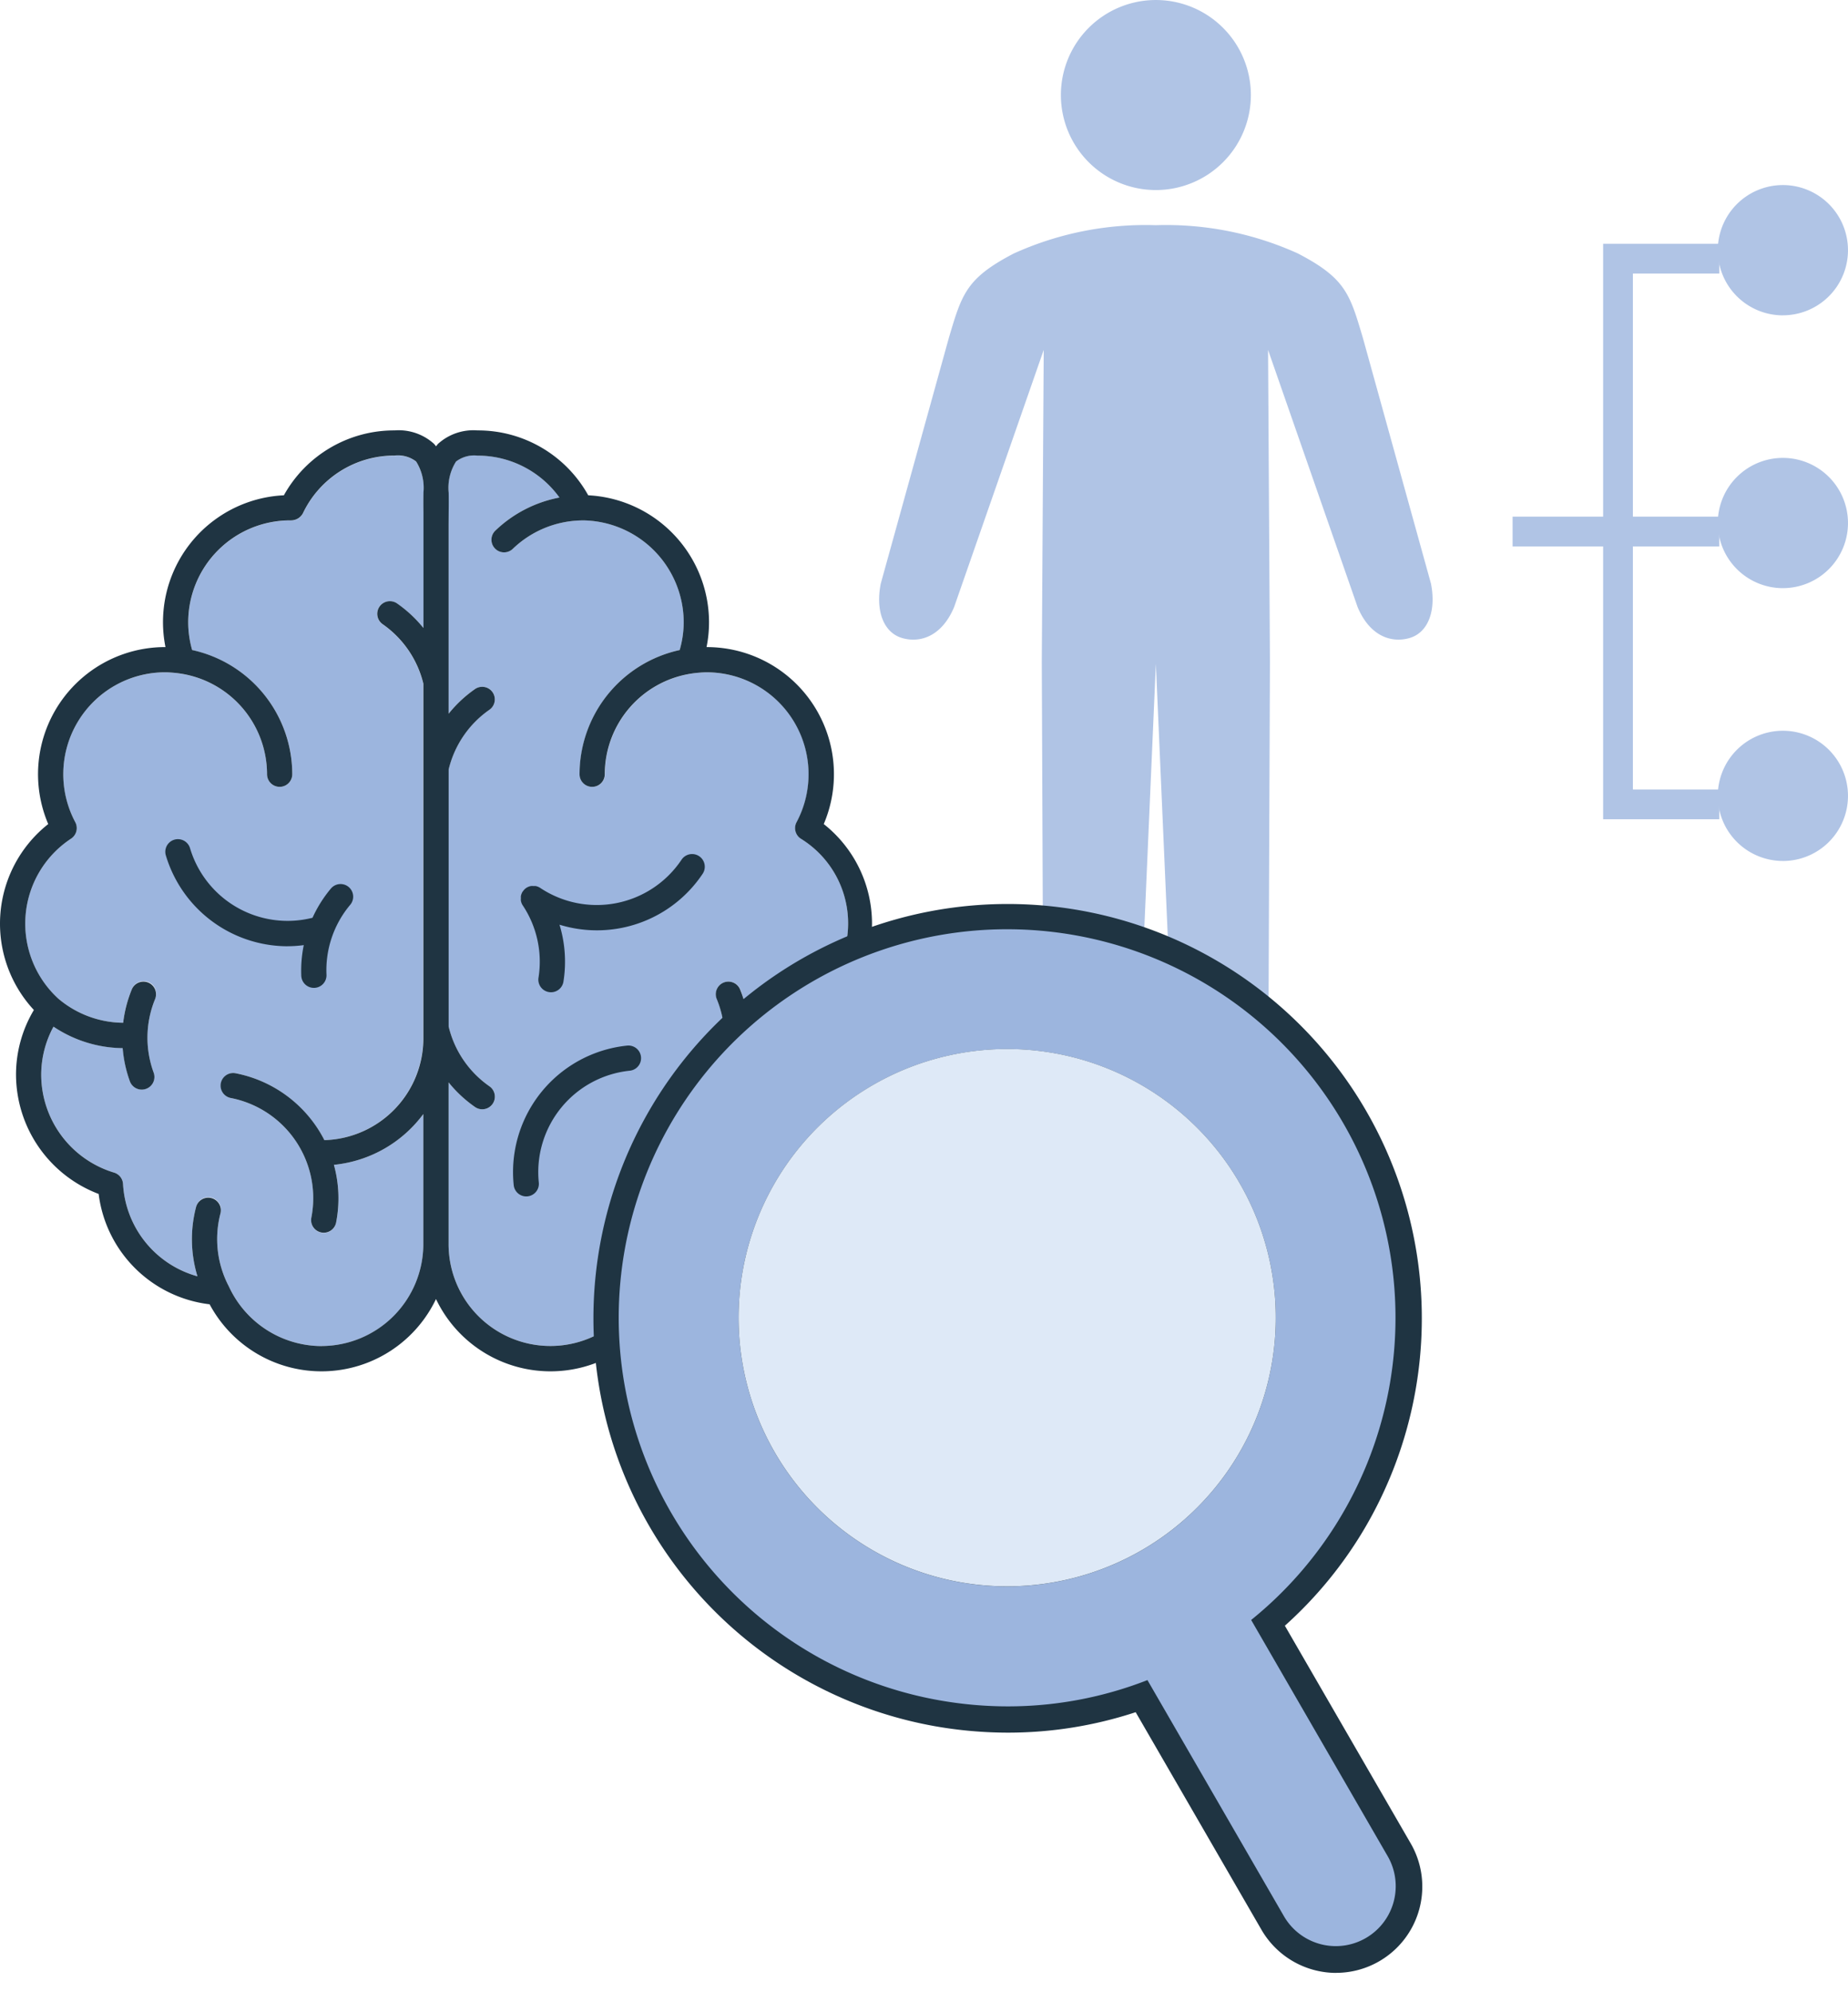
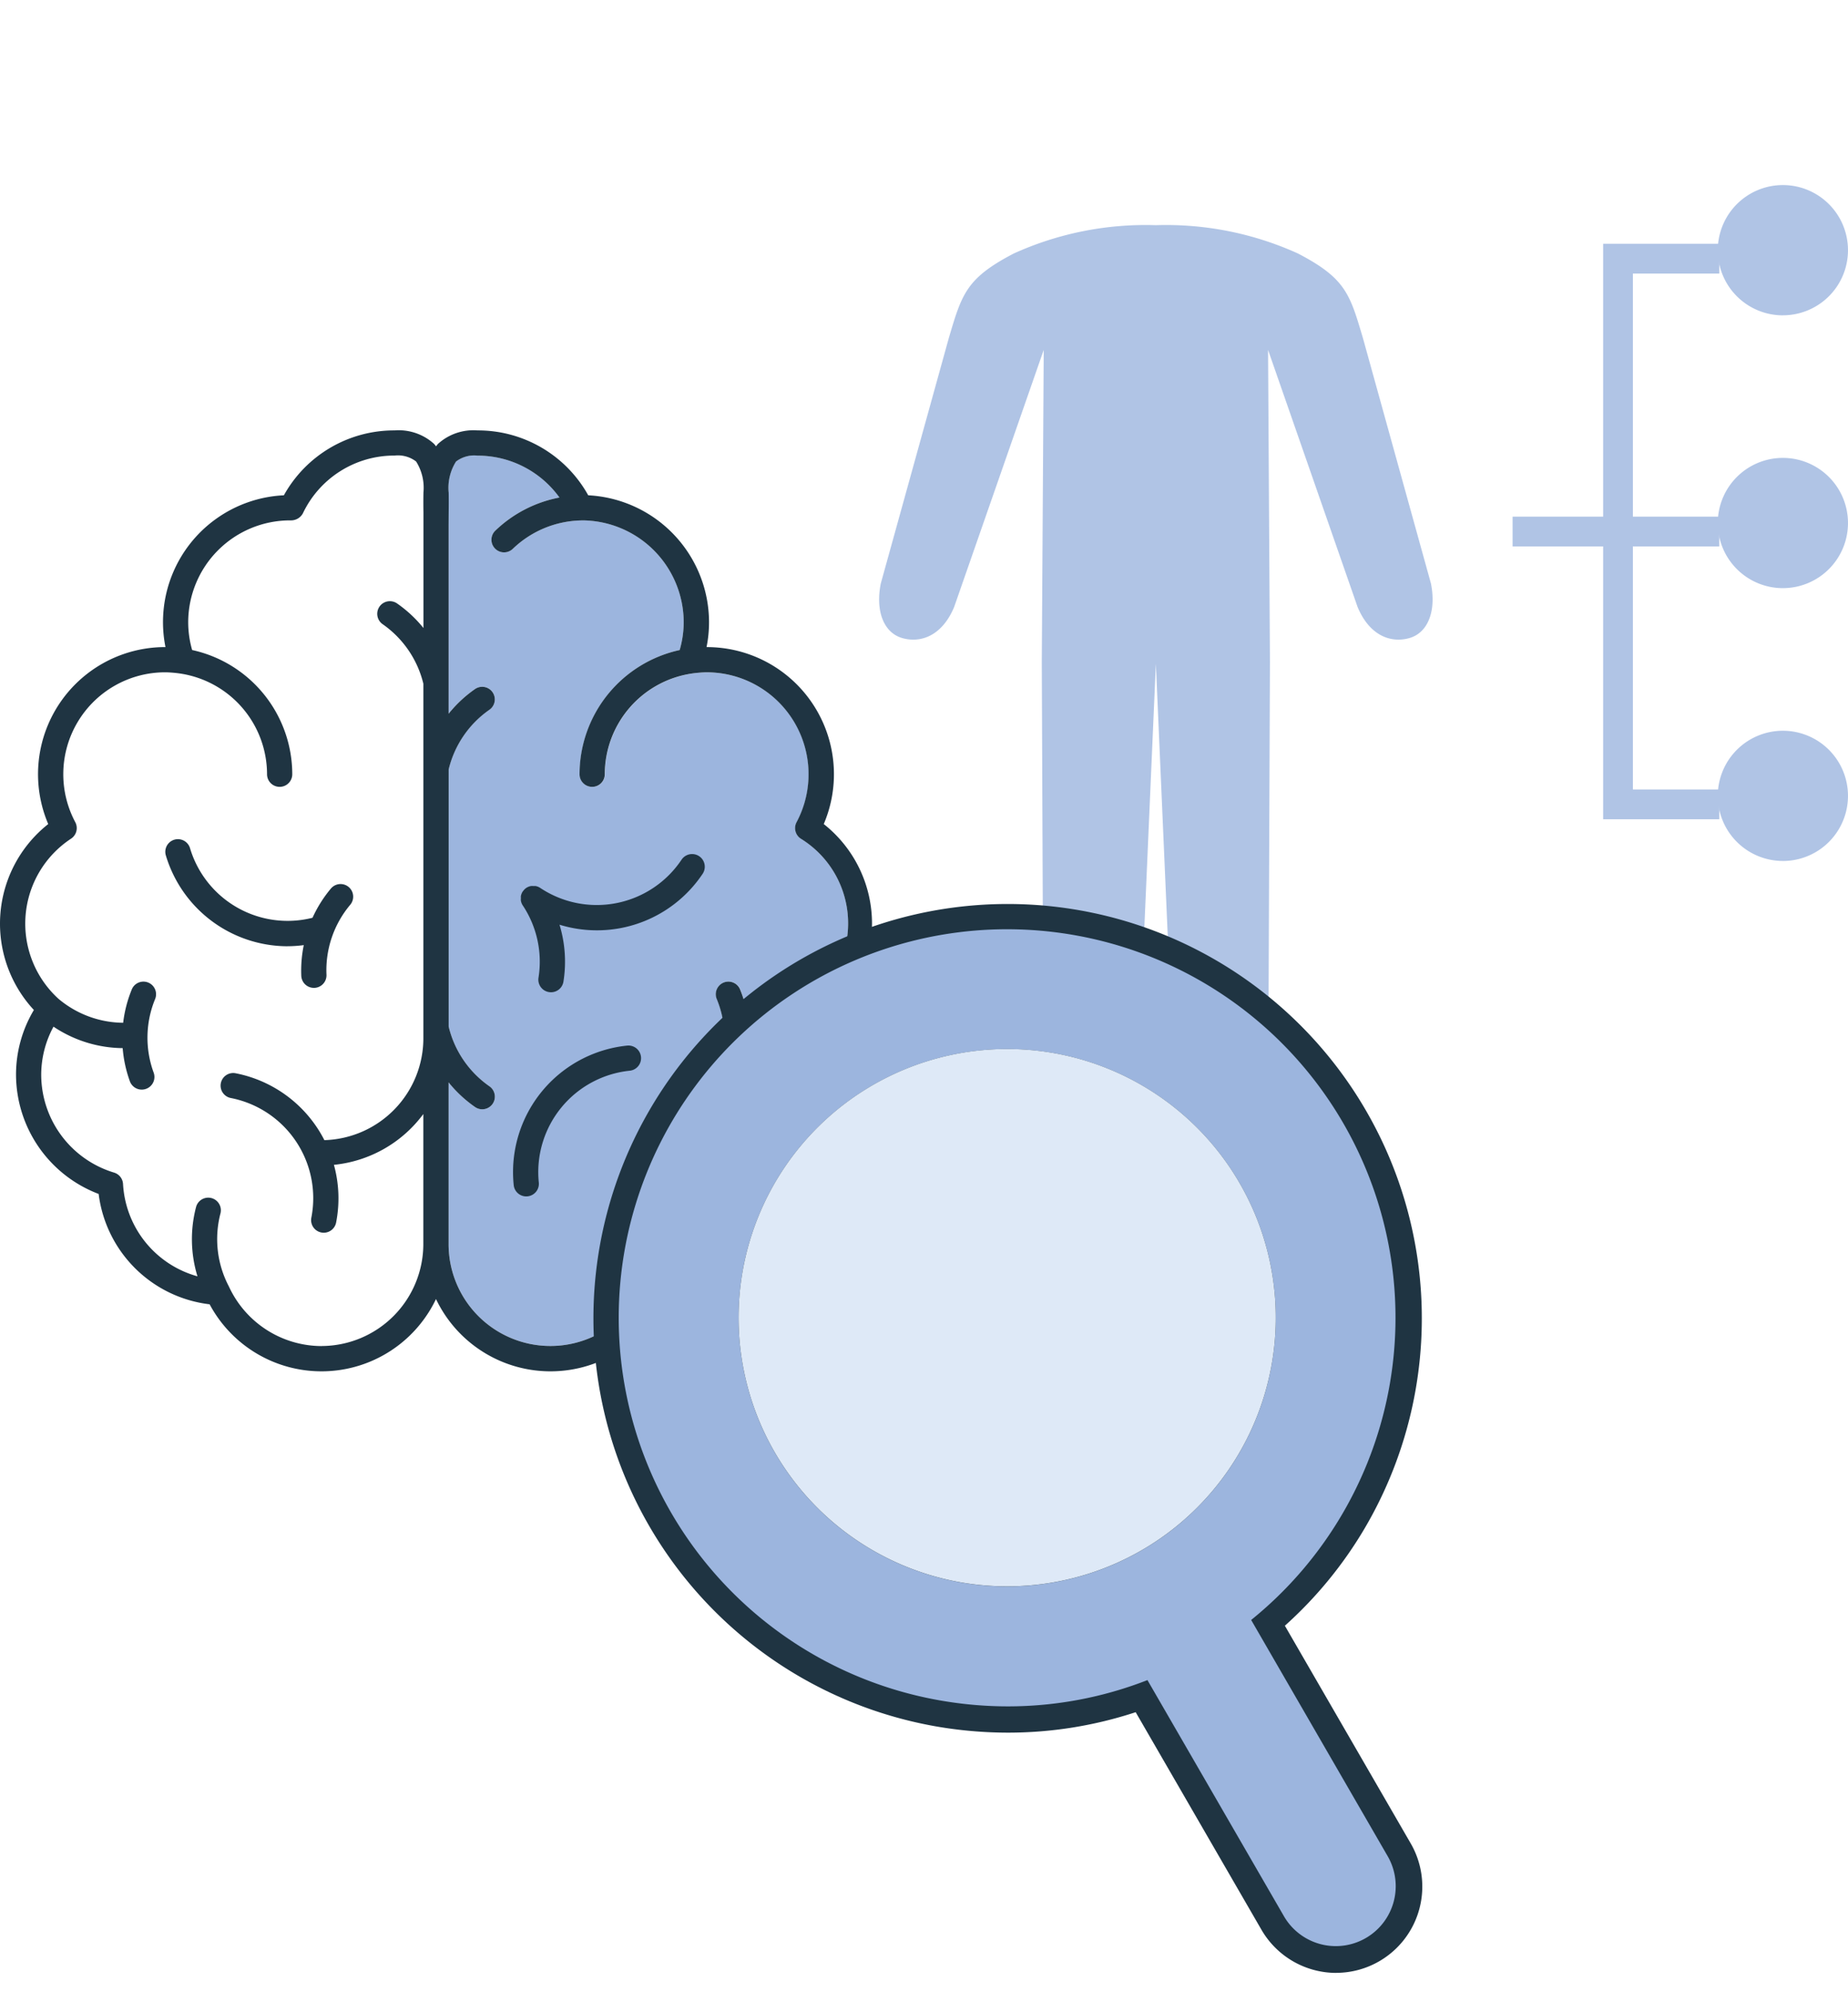
<svg xmlns="http://www.w3.org/2000/svg" width="140.717" height="151.643" viewBox="0 0 140.717 151.643">
  <defs>
    <clipPath id="a">
      <rect width="140.717" height="151.643" fill="none" />
    </clipPath>
  </defs>
  <g transform="translate(0 0)">
    <g transform="translate(0 0)" clip-path="url(#a)">
-       <path d="M53.916,14.466a7.233,7.233,0,1,0-7.233-7.233,7.233,7.233,0,0,0,7.233,7.233" transform="translate(34.099 0.001)" fill="#b0c4e5" />
      <path d="M59.758,43.319l1.287,29.443a3.641,3.641,0,1,0,7.28-.145l.118-29.471L68.3,19.4,75.117,38.97c.905,2.17,2.513,2.769,3.935,2.369,1.448-.407,2.063-2.1,1.651-4.157L75.524,18.5c-.995-3.347-1.306-4.546-4.951-6.441A24.3,24.3,0,0,0,59.756,9.906a24.3,24.3,0,0,0-10.815,2.153C45.3,13.953,44.985,15.153,43.99,18.5L38.811,37.183c-.412,2.061.2,3.75,1.651,4.157,1.422.4,3.03-.2,3.935-2.369L51.218,19.4l-.147,23.747.118,29.471a3.641,3.641,0,1,0,7.28.145l1.287-29.443Z" transform="translate(28.257 7.236)" fill="#b0c4e5" />
      <rect width="15.735" height="2.267" transform="translate(115.178 39.328)" fill="#b0c4e5" />
      <path d="M79.386,54.531H70.544V10.723h8.843V12.99H72.81V52.264h6.576Z" transform="translate(51.528 7.833)" fill="#b0c4e5" />
      <path d="M80.547,18.055A4.957,4.957,0,1,0,75.589,13.1a4.958,4.958,0,0,0,4.958,4.958" transform="translate(55.213 5.947)" fill="#b0c4e5" />
      <path d="M80.547,30.057A4.957,4.957,0,1,0,75.589,25.1a4.958,4.958,0,0,0,4.958,4.958" transform="translate(55.213 14.714)" fill="#b0c4e5" />
      <path d="M80.547,42.06A4.957,4.957,0,1,0,75.589,37.1a4.958,4.958,0,0,0,4.958,4.958" transform="translate(55.213 23.481)" fill="#b0c4e5" />
-       <path d="M23.67,87.824a7.79,7.79,0,0,1-7.029-4.49l-.016-.024-.005-.017a7.739,7.739,0,0,1-.637-5.588.96.96,0,0,0-1.857-.49,9.657,9.657,0,0,0,.1,5.3,7.741,7.741,0,0,1-5.667-7.027.965.965,0,0,0-.685-.87,7.8,7.8,0,0,1-5.546-7.43,7.671,7.671,0,0,1,.938-3.675A9.628,9.628,0,0,0,8.534,65.14a9.709,9.709,0,0,0,.55,2.526.961.961,0,0,0,.9.633,1,1,0,0,0,.329-.059.96.96,0,0,0,.573-1.23,7.733,7.733,0,0,1,.123-5.624.961.961,0,1,0-1.775-.737,9.634,9.634,0,0,0-.67,2.566A7.753,7.753,0,0,1,3.64,61.394,7.741,7.741,0,0,1,4.6,49.2a.959.959,0,0,0,.317-1.253,7.756,7.756,0,0,1,6.847-11.405c.2,0,.407.012.607.028.178.019.362.038.562.069h0A7.764,7.764,0,0,1,19.525,44.3a.96.96,0,0,0,1.921,0,9.69,9.69,0,0,0-7.624-9.453,7.67,7.67,0,0,1-.3-2.111,7.766,7.766,0,0,1,7.752-7.758l.1.005a1.023,1.023,0,0,0,.884-.543,7.706,7.706,0,0,1,6.981-4.392,2.265,2.265,0,0,1,1.637.452,3.728,3.728,0,0,1,.561,2.366c-.012.485-.009,1,0,1.537V33.17A9.643,9.643,0,0,0,29.416,31.3a.96.96,0,0,0-1.1,1.576,7.731,7.731,0,0,1,3.1,4.532l0,26.924a7.767,7.767,0,0,1-7.536,7.818,9.659,9.659,0,0,0-6.742-5.091.961.961,0,0,0-.369,1.886A7.764,7.764,0,0,1,22.9,78.052a.96.96,0,1,0,1.884.369,9.587,9.587,0,0,0-.168-4.392,9.667,9.667,0,0,0,6.809-3.866l0,9.9a7.768,7.768,0,0,1-7.759,7.759" transform="translate(0.811 14.641)" fill="#9cb5de" />
      <path d="M43.293,74.614a.961.961,0,0,0-.685.867,7.739,7.739,0,0,1-5.667,7.029,9.673,9.673,0,0,0,.1-5.3.961.961,0,0,0-1.858.488,7.741,7.741,0,0,1-.635,5.589l-.005.017-.016.024A7.754,7.754,0,0,1,19.74,80.067V67.755a9.7,9.7,0,0,0,2.013,1.874.96.96,0,0,0,1.1-1.576A7.742,7.742,0,0,1,19.74,63.5V43.935a7.737,7.737,0,0,1,3.108-4.549.96.96,0,0,0-1.1-1.576,9.656,9.656,0,0,0-2.013,1.876V25.3l.005-.905c.005-.54.009-1.052,0-1.537a3.737,3.737,0,0,1,.561-2.367,2.273,2.273,0,0,1,1.637-.45,7.675,7.675,0,0,1,6.245,3.189,9.638,9.638,0,0,0-4.9,2.537.961.961,0,0,0,1.334,1.383,7.729,7.729,0,0,1,5.186-2.175h0l.081-.005a7.769,7.769,0,0,1,7.759,7.759,7.607,7.607,0,0,1-.306,2.111A9.692,9.692,0,0,0,29.721,44.3a.96.96,0,0,0,1.921,0,7.765,7.765,0,0,1,6.588-7.661h0c.2-.031.384-.052.561-.067.2-.016.4-.031.609-.031a7.758,7.758,0,0,1,6.847,11.407.96.96,0,0,0,.318,1.255A7.567,7.567,0,0,1,42.6,63.214a9.719,9.719,0,0,0-.668-2.565.961.961,0,0,0-1.775.735,7.742,7.742,0,0,1,.121,5.624.96.96,0,0,0,.575,1.232.94.94,0,0,0,.329.057.959.959,0,0,0,.9-.632,9.709,9.709,0,0,0,.55-2.526A9.624,9.624,0,0,0,47.9,63.506a7.67,7.67,0,0,1,.938,3.674,7.8,7.8,0,0,1-5.546,7.434" transform="translate(14.419 14.641)" fill="#9cb5de" />
      <path d="M16.58,45.076a9.643,9.643,0,0,0,1.241-.085,9.661,9.661,0,0,0-.19,2.336.961.961,0,0,0,.959.919l.043,0a.959.959,0,0,0,.917-1,7.736,7.736,0,0,1,1.808-5.325.96.96,0,0,0-1.471-1.236,9.713,9.713,0,0,0-1.4,2.224,7.753,7.753,0,0,1-9.334-5.318.961.961,0,0,0-1.843.543,9.693,9.693,0,0,0,9.27,6.944" transform="translate(5.31 26.954)" fill="#1f3442" />
      <path d="M31.267,46a9.678,9.678,0,0,0-8.64,10.618.958.958,0,0,0,.953.862,1,1,0,0,0,.1-.005.959.959,0,0,0,.857-1.054,7.762,7.762,0,0,1,6.927-8.51.96.96,0,1,0-.2-1.91" transform="translate(16.49 33.594)" fill="#1f3442" />
      <path d="M35.157,38A7.767,7.767,0,0,1,24.4,40.149a.957.957,0,0,0-.348-.144.925.925,0,0,0-.17,0,.956.956,0,0,0-.2,0,.973.973,0,0,0-.346.14l0,0a.909.909,0,0,0-.244.244c-.007.009-.017.014-.024.024a.946.946,0,0,0-.142.346.81.81,0,0,0,0,.171.836.836,0,0,0,0,.2.963.963,0,0,0,.14.348,7.73,7.73,0,0,1,1.2,5.5.96.96,0,0,0,.8,1.1,1.15,1.15,0,0,0,.152.012.96.96,0,0,0,.947-.812,9.654,9.654,0,0,0-.3-4.331,9.683,9.683,0,0,0,10.9-3.876A.961.961,0,1,0,35.157,38" transform="translate(16.739 27.444)" fill="#1f3442" />
      <path d="M66.4,56.487A9.656,9.656,0,0,0,62.725,48.9a9.676,9.676,0,0,0-8.9-13.471H53.8a9.49,9.49,0,0,0,.19-1.886,9.694,9.694,0,0,0-9.2-9.67,9.6,9.6,0,0,0-8.431-4.939,4.012,4.012,0,0,0-3,1.019c-.059.059-.1.128-.157.192a2.382,2.382,0,0,0-.157-.192,4.012,4.012,0,0,0-3-1.019,9.6,9.6,0,0,0-8.429,4.939A9.667,9.667,0,0,0,12.6,35.428h-.019A9.676,9.676,0,0,0,3.672,48.9,9.663,9.663,0,0,0,2.58,63.054a9.585,9.585,0,0,0-1.36,4.937,9.741,9.741,0,0,0,6.292,9.066,9.663,9.663,0,0,0,8.45,8.4,9.66,9.66,0,0,0,17.237-.4,9.66,9.66,0,0,0,17.237.4,9.663,9.663,0,0,0,8.451-8.4,9.743,9.743,0,0,0,6.292-9.066,9.6,9.6,0,0,0-1.36-4.937,9.7,9.7,0,0,0,2.58-6.567m-41.92,32.15a7.793,7.793,0,0,1-7.029-4.492l-.014-.024-.005-.017a7.732,7.732,0,0,1-.637-5.589.961.961,0,0,0-1.858-.488,9.657,9.657,0,0,0,.1,5.3,7.739,7.739,0,0,1-5.667-7.029.963.963,0,0,0-.685-.867,7.8,7.8,0,0,1-5.546-7.434,7.688,7.688,0,0,1,.936-3.674,9.63,9.63,0,0,0,5.267,1.634,9.636,9.636,0,0,0,.549,2.526.961.961,0,0,0,.9.632.947.947,0,0,0,.329-.057A.962.962,0,0,0,11.7,67.82a7.733,7.733,0,0,1,.121-5.624.961.961,0,0,0-1.775-.735,9.719,9.719,0,0,0-.668,2.565A7.735,7.735,0,0,1,4.451,62.2,7.74,7.74,0,0,1,5.413,50.01a.962.962,0,0,0,.318-1.255,7.758,7.758,0,0,1,6.846-11.407c.206,0,.407.016.609.031.177.016.36.036.562.067h0a7.763,7.763,0,0,1,6.586,7.661.96.96,0,0,0,1.921,0,9.692,9.692,0,0,0-7.624-9.455,7.67,7.67,0,0,1-.3-2.111,7.764,7.764,0,0,1,7.751-7.758l.1,0a1.025,1.025,0,0,0,.884-.542,7.7,7.7,0,0,1,6.979-4.392,2.278,2.278,0,0,1,1.639.45,3.747,3.747,0,0,1,.559,2.367c-.01.485-.009,1,0,1.537v8.773a9.677,9.677,0,0,0-2.006-1.869.961.961,0,1,0-1.1,1.578,7.74,7.74,0,0,1,3.1,4.53l0,26.924A7.762,7.762,0,0,1,24.7,72.961a9.663,9.663,0,0,0-6.744-5.089.96.96,0,1,0-.369,1.884,7.768,7.768,0,0,1,6.121,9.107.959.959,0,0,0,.758,1.127.975.975,0,0,0,.185.019.962.962,0,0,0,.943-.777,9.611,9.611,0,0,0-.168-4.392,9.663,9.663,0,0,0,6.808-3.866l0,9.9a7.768,7.768,0,0,1-7.759,7.759M57.712,75.425a.961.961,0,0,0-.685.867,7.739,7.739,0,0,1-5.667,7.029,9.673,9.673,0,0,0,.1-5.3.961.961,0,0,0-1.858.488,7.741,7.741,0,0,1-.635,5.589l-.005.017-.016.024a7.754,7.754,0,0,1-14.788-3.267V68.565a9.7,9.7,0,0,0,2.013,1.874.96.96,0,0,0,1.1-1.576,7.742,7.742,0,0,1-3.108-4.549V44.746A7.737,7.737,0,0,1,37.267,40.2a.96.96,0,0,0-1.1-1.576A9.656,9.656,0,0,0,34.159,40.5V26.113l.005-.905c.005-.54.009-1.052,0-1.537a3.737,3.737,0,0,1,.561-2.367,2.273,2.273,0,0,1,1.637-.45A7.675,7.675,0,0,1,42.6,24.043a9.638,9.638,0,0,0-4.9,2.537.961.961,0,0,0,1.334,1.383,7.729,7.729,0,0,1,5.186-2.175h0l.081-.005a7.769,7.769,0,0,1,7.759,7.759,7.607,7.607,0,0,1-.306,2.111,9.692,9.692,0,0,0-7.624,9.455.96.96,0,0,0,1.921,0,7.765,7.765,0,0,1,6.588-7.661h0c.2-.031.384-.052.561-.067.2-.016.4-.031.609-.031a7.758,7.758,0,0,1,6.847,11.407.96.96,0,0,0,.318,1.255,7.567,7.567,0,0,1-3.964,14.015,9.719,9.719,0,0,0-.668-2.565.961.961,0,0,0-1.775.735A7.742,7.742,0,0,1,54.7,67.82a.96.96,0,0,0,.575,1.232.94.94,0,0,0,.329.057.959.959,0,0,0,.9-.632,9.709,9.709,0,0,0,.55-2.526,9.624,9.624,0,0,0,5.266-1.634,7.67,7.67,0,0,1,.938,3.674,7.8,7.8,0,0,1-5.546,7.434" transform="translate(0 13.83)" fill="#1f3442" />
      <path d="M81.857,120.328a6.585,6.585,0,0,1-5.686-3.28l-9.58-16.566a31.077,31.077,0,0,1-9.72,1.557,32.107,32.107,0,0,1-5.524-.483A31.539,31.539,0,1,1,84.008,86.518,31.292,31.292,0,0,1,77.951,93.9l9.584,16.574a6.566,6.566,0,0,1-5.678,9.85ZM68.36,95.551l11.274,19.5a2.574,2.574,0,0,0,2.223,1.282,2.519,2.519,0,0,0,1.278-.345,2.563,2.563,0,0,0,.938-3.5L72.8,92.979,74.131,91.9A27.573,27.573,0,0,0,61.578,43.29,27.662,27.662,0,0,0,33.029,56.478,27.582,27.582,0,0,0,52.038,97.616a28.094,28.094,0,0,0,4.833.423,27.164,27.164,0,0,0,9.891-1.866ZM56.851,92.91a22.768,22.768,0,0,1-3.927-.344A22.435,22.435,0,0,1,42.453,53.2,22.448,22.448,0,1,1,69.7,88.835,22.272,22.272,0,0,1,56.851,92.91ZM56.8,52A18.448,18.448,0,0,0,38.635,67.261,18.45,18.45,0,0,0,53.616,88.626a18.761,18.761,0,0,0,3.236.283A18.454,18.454,0,0,0,60,52.28,18.563,18.563,0,0,0,56.8,52Z" transform="translate(19.886 29.855)" fill="#1f3442" />
      <path d="M85.8,111.479,75.385,93.462a29.574,29.574,0,1,0-23.693,6.124,30,30,0,0,0,5.179.453,29.224,29.224,0,0,0,10.616-2L77.9,116.047a4.563,4.563,0,0,0,7.9-4.568M53.27,90.6a20.452,20.452,0,1,1,15.28-3.4,20.473,20.473,0,0,1-15.28,3.4" transform="translate(19.886 29.855)" fill="#9cb5de" />
      <path d="M49.416,86.744a20.452,20.452,0,1,1,15.28-3.4,20.473,20.473,0,0,1-15.28,3.4" transform="translate(23.74 33.707)" fill="#dee9f7" />
    </g>
  </g>
</svg>